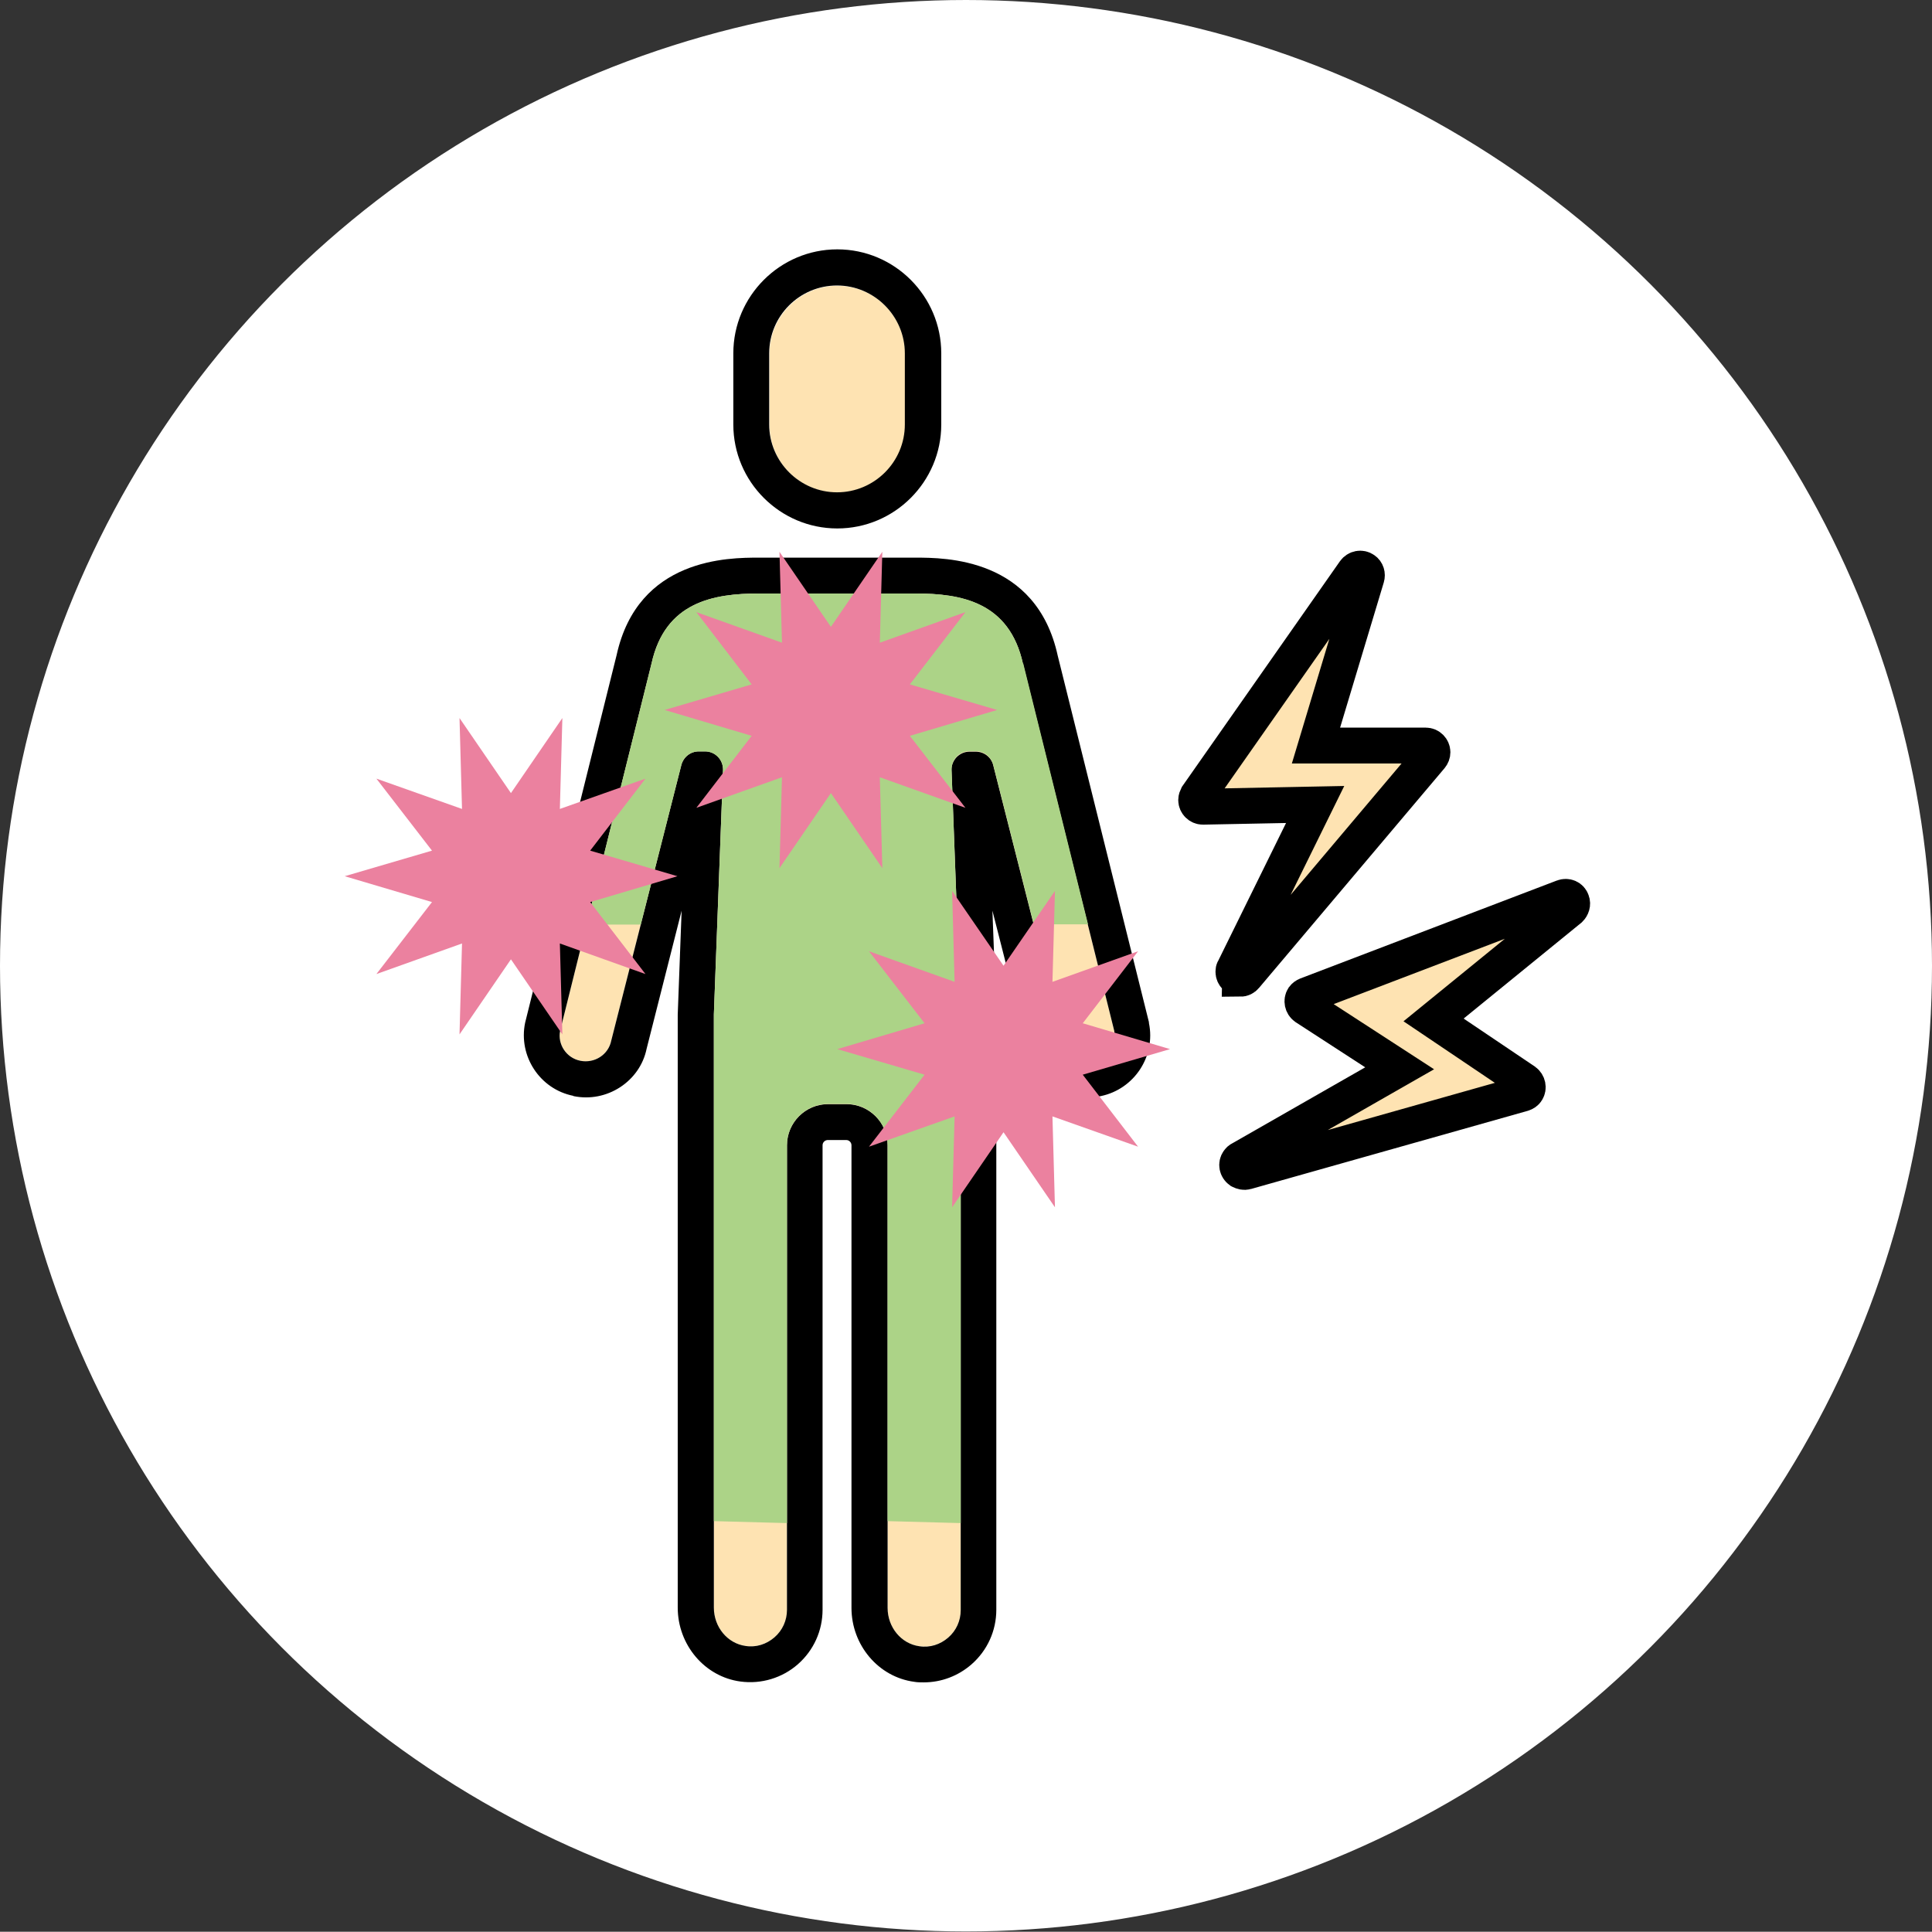
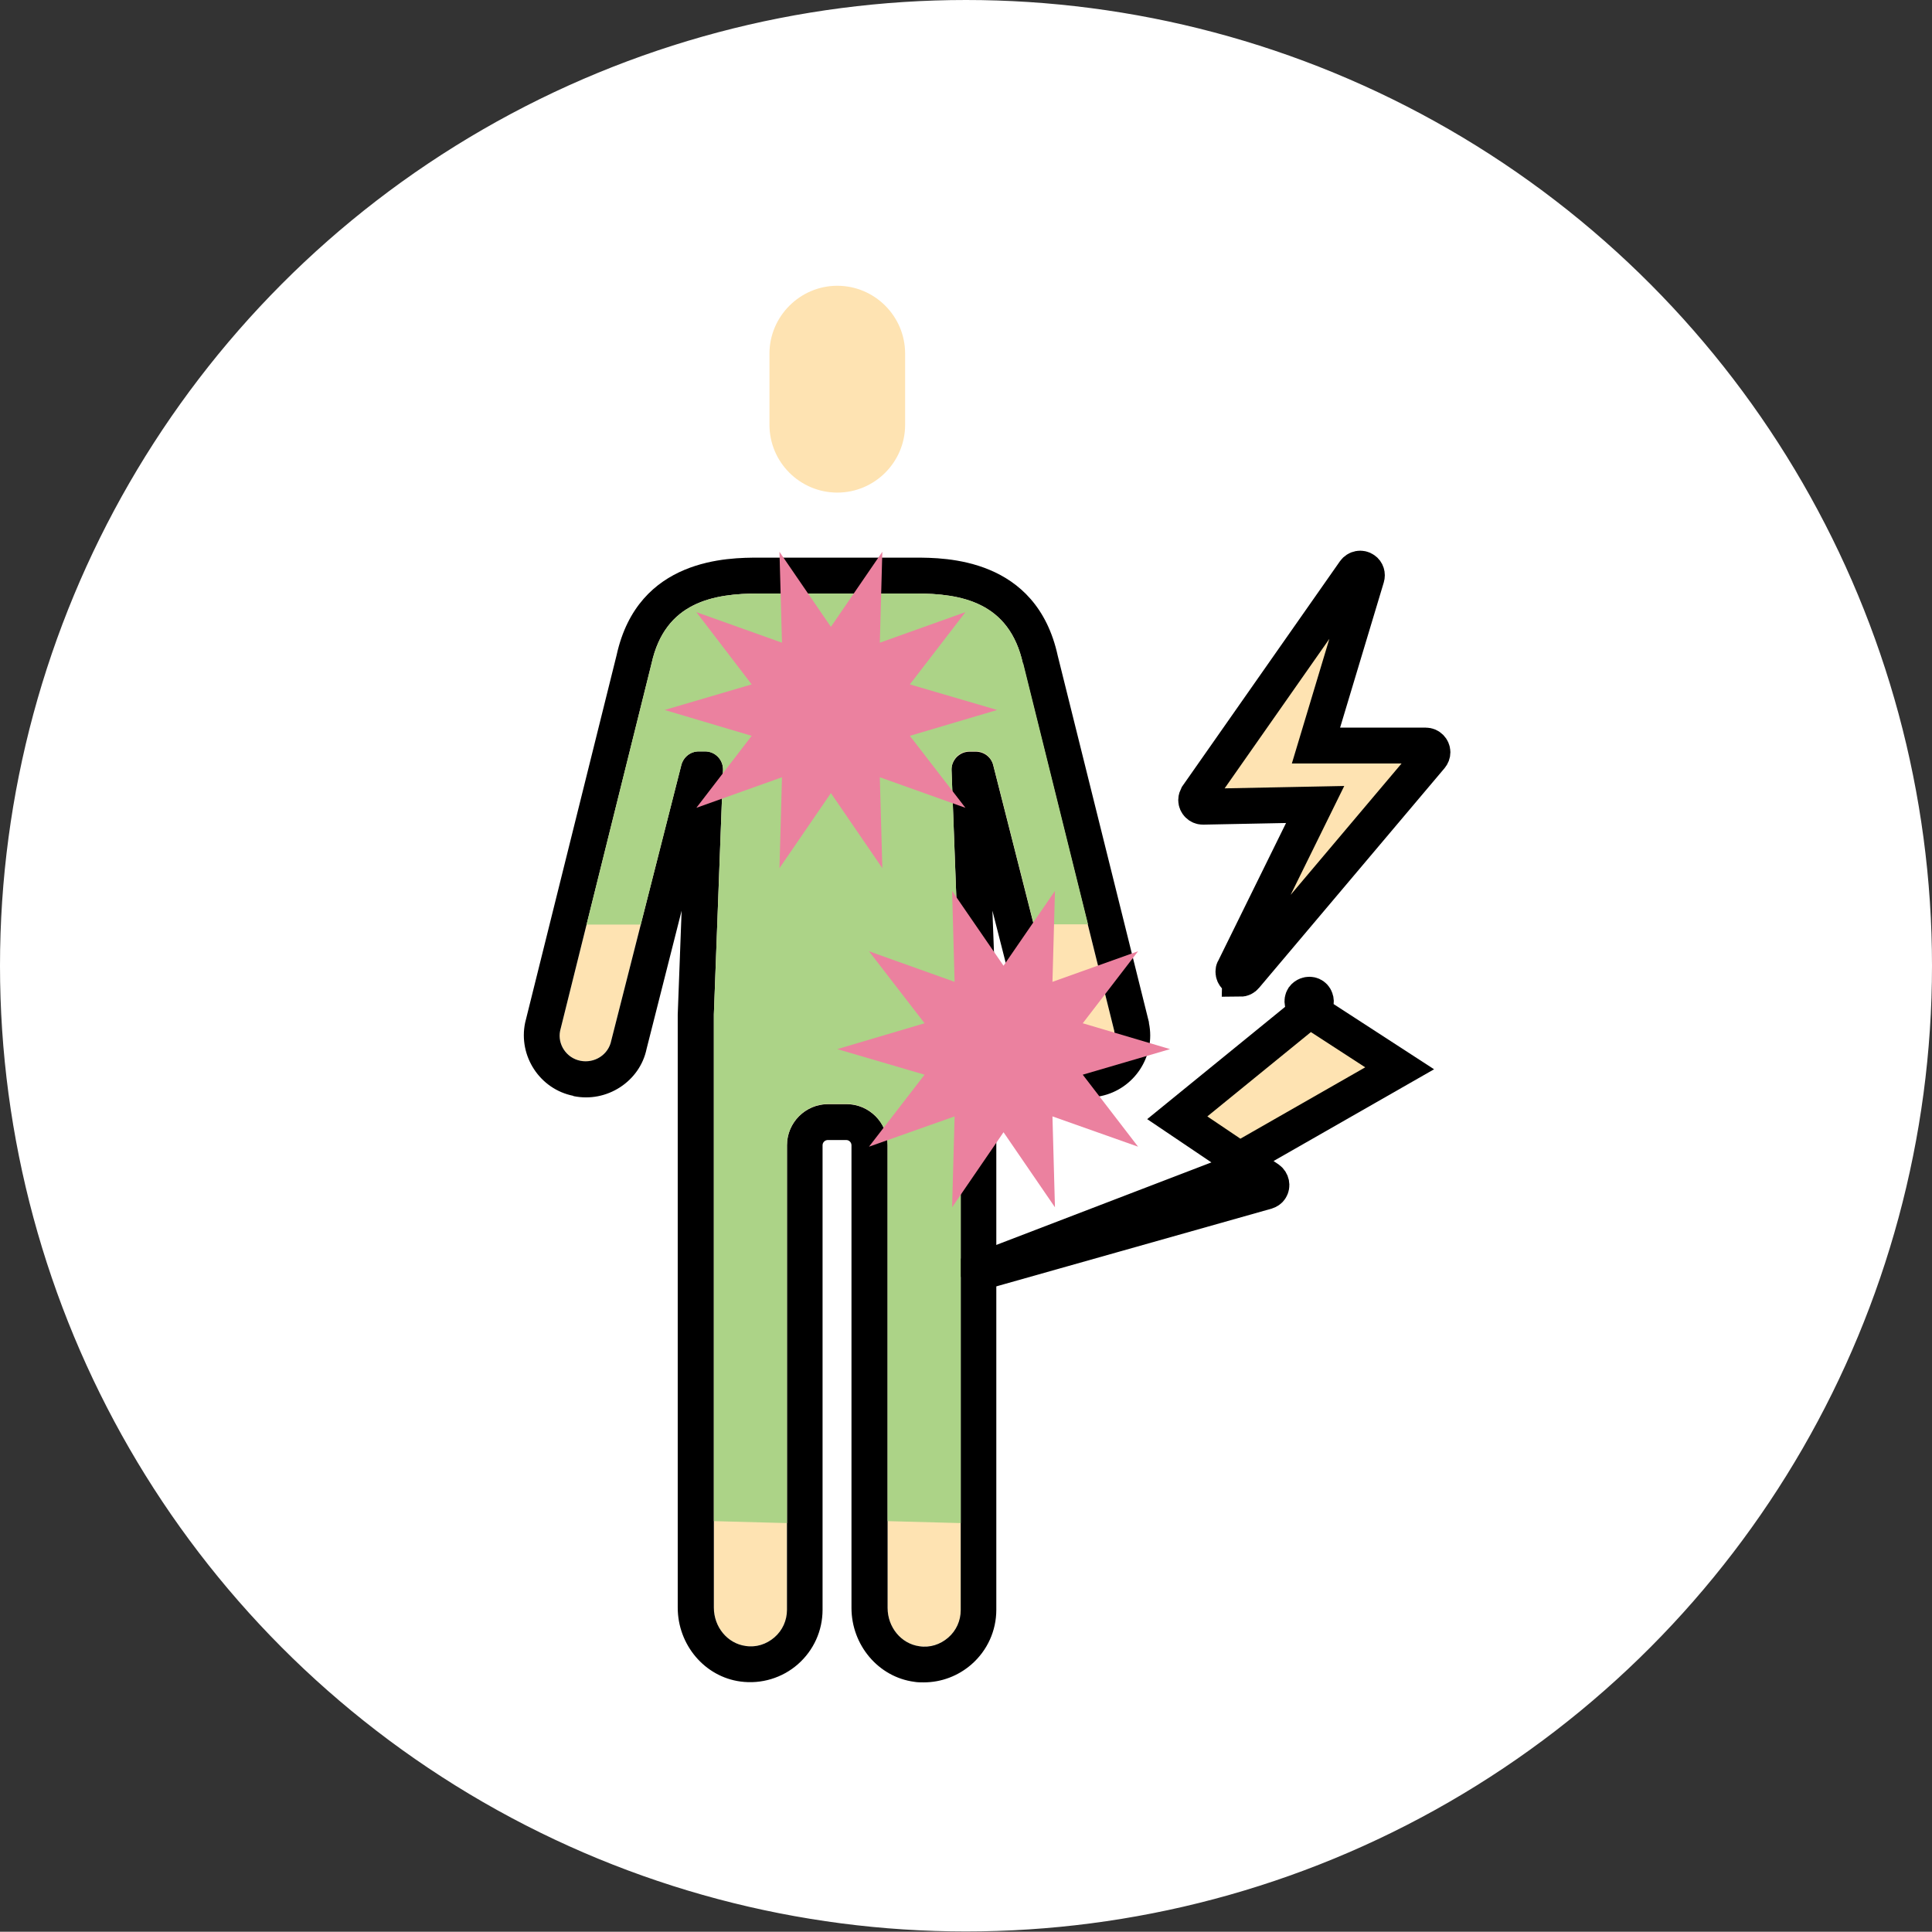
<svg xmlns="http://www.w3.org/2000/svg" id="_レイヤー_2" data-name="レイヤー 2" viewBox="0 0 69.5 69.49">
  <rect x="0" y="0" width="69.5" height="69.49" fill="#333333" stroke="none" />
  <defs>
    <style>
      .cls-1 {
        fill: #acd387;
      }

      .cls-1, .cls-2, .cls-3, .cls-4 {
        stroke-width: 0px;
      }

      .cls-2 {
        fill: #eb819f;
      }

      .cls-5 {
        fill: #fff;
        stroke: #fff;
        stroke-width: .46px;
      }

      .cls-5, .cls-6 {
        stroke-miterlimit: 10;
      }

      .cls-6 {
        stroke: #000;
        stroke-width: 1.29px;
      }

      .cls-6, .cls-4 {
        fill: #fee3b2;
      }
    </style>
  </defs>
  <g id="_デザイン" data-name="デザイン">
    <g>
      <ellipse class="cls-5" cx="34.75" cy="34.74" rx="34.52" ry="34.51" />
      <path class="cls-6" d="M44.61,35.2c-.13,0-.24-.11-.24-.24,0-.04,0-.07.03-.11l2.91-5.91-4.04.08h0c-.13,0-.24-.11-.24-.24,0-.05.02-.1.04-.14l5.66-8.08c.08-.11.23-.14.34-.06.09.06.12.17.09.27l-1.82,6.05h3.95c.13,0,.24.11.24.24,0,.06-.02.11-.06.16l-6.67,7.9c-.05.06-.11.09-.19.09Z" />
-       <path class="cls-6" d="M44.61,42.11c-.11-.08-.14-.23-.06-.34.02-.03.05-.06.08-.07l5.72-3.27-3.39-2.2h0c-.11-.08-.14-.23-.07-.34.03-.04.07-.07.12-.09l9.22-3.52c.13-.05.27.01.31.14.04.1,0,.21-.07.28l-4.9,3.99,3.28,2.21c.11.08.14.23.07.34-.03.05-.08.08-.14.1l-9.95,2.81c-.07.02-.14,0-.2-.03Z" />
+       <path class="cls-6" d="M44.61,42.11c-.11-.08-.14-.23-.06-.34.02-.03.05-.06.08-.07l5.72-3.27-3.39-2.2h0c-.11-.08-.14-.23-.07-.34.03-.04.07-.07.12-.09c.13-.05.27.01.31.14.04.1,0,.21-.07.28l-4.9,3.99,3.28,2.21c.11.08.14.23.07.34-.03.05-.08.08-.14.1l-9.95,2.81c-.07.02-.14,0-.2-.03Z" />
      <g>
        <path class="cls-4" d="M30.12,17.72c1.35,0,2.44-1.1,2.44-2.44v-2.56c0-1.35-1.1-2.44-2.44-2.44s-2.44,1.1-2.44,2.44v2.56c0,1.35,1.1,2.44,2.44,2.44Z" />
        <path class="cls-4" d="M23.44,23.86l-3.29,13.22c-.1.48.23.98.73,1.08.51.1,1-.22,1.11-.73l2.52-9.91c.07-.29.33-.49.63-.49h.22c.18,0,.34.07.47.2.12.13.19.3.18.47l-.33,8.79s0,.04,0,.05v21.29c0,.7.49,1.29,1.14,1.38.38.05.75-.06,1.04-.31.29-.25.45-.61.45-.99v-16.71c0-.82.67-1.48,1.48-1.48h.66c.82,0,1.48.67,1.48,1.48v16.64c0,.7.49,1.29,1.14,1.38.38.05.75-.06,1.04-.31.29-.25.45-.61.45-.99v-21.35s0-.05,0-.07l-.33-8.79c0-.18.06-.35.18-.47.12-.13.29-.2.47-.2h.22c.3,0,.55.2.63.49l2.51,9.88c.11.53.61.86,1.11.76.5-.1.83-.59.73-1.1l-3.28-13.19c-.49-2.23-2.23-2.53-3.87-2.53h-5.62c-1.64,0-3.38.3-3.87,2.51Z" />
-         <path class="cls-3" d="M30.12,19.01c2.06,0,3.74-1.68,3.74-3.74v-2.56c0-2.06-1.68-3.74-3.74-3.74s-3.74,1.68-3.74,3.74v2.56c0,2.06,1.68,3.74,3.74,3.74ZM27.67,12.71c0-1.35,1.1-2.44,2.44-2.44s2.44,1.1,2.44,2.44v2.56c0,1.35-1.1,2.44-2.44,2.44s-2.44-1.1-2.44-2.44v-2.56Z" />
        <path class="cls-3" d="M20.63,39.43c1.2.25,2.39-.53,2.63-1.7l1.26-4.97-.14,3.74s0,.05,0,.06v21.27c0,1.34.97,2.49,2.26,2.66.75.1,1.5-.13,2.06-.62.57-.5.89-1.21.89-1.96v-16.71c0-.11.09-.19.19-.19h.66c.11,0,.19.09.19.19v16.64c0,1.34.97,2.49,2.26,2.66.11.02.23.02.34.02.63,0,1.24-.23,1.72-.65.57-.5.89-1.21.89-1.96v-21.33s0-.05,0-.1l-.14-3.72,1.26,4.94c.25,1.2,1.43,1.98,2.64,1.73,1.2-.25,1.98-1.43,1.73-2.63,0,0,0-.02,0-.03l-3.28-13.18c-.77-3.53-4.05-3.53-5.13-3.53h-5.62c-1.08,0-4.35,0-5.12,3.51l-3.29,13.22c-.25,1.2.53,2.39,1.73,2.63ZM32.93,21.35c1.64,0,3.38.3,3.87,2.53l3.28,13.19c.1.5-.23.99-.73,1.1-.51.1-1-.22-1.11-.76l-2.51-9.88c-.07-.29-.33-.49-.63-.49h-.22c-.18,0-.34.07-.47.2-.12.13-.19.3-.18.47l.33,8.79s0,.05,0,.07v21.35c0,.38-.16.74-.45.99-.29.25-.66.37-1.04.31-.65-.09-1.14-.68-1.14-1.38v-16.64c0-.82-.67-1.48-1.48-1.48h-.66c-.82,0-1.48.67-1.48,1.48v16.71c0,.38-.16.74-.45.99-.29.25-.66.37-1.04.31-.65-.09-1.14-.68-1.14-1.38v-21.29s0-.03,0-.05l.33-8.79c0-.18-.06-.35-.18-.47-.12-.13-.29-.2-.47-.2h-.22c-.3,0-.55.2-.63.49l-2.52,9.91c-.1.51-.6.83-1.11.73-.51-.1-.83-.6-.73-1.08l3.29-13.22c.49-2.21,2.23-2.51,3.87-2.51h5.62Z" />
      </g>
      <path class="cls-1" d="M36.8,23.88c-.49-2.23-2.23-2.53-3.87-2.53h-5.62c-1.64,0-3.38.3-3.87,2.51l-2.34,9.4h1.95l1.46-5.74c.07-.29.33-.49.63-.49h.22c.18,0,.34.07.47.2.12.13.19.3.18.47l-.33,8.79s0,.04,0,.05v18.18s2.63.07,2.63.07v-13.6c0-.82.67-1.48,1.48-1.48h.66c.82,0,1.48.67,1.48,1.48v13.53l2.63.07v-18.24s0-.05,0-.07l-.33-8.79c0-.18.06-.35.18-.47.12-.13.29-.2.47-.2h.22c.3,0,.55.2.63.49l1.46,5.74h1.95l-2.33-9.38Z" />
-       <polygon class="cls-2" points="18.38 28.53 20.23 25.83 20.14 29.1 23.22 28.01 21.23 30.6 24.37 31.52 21.23 32.45 23.22 35.04 20.14 33.94 20.23 37.21 18.38 34.51 16.53 37.21 16.62 33.94 13.54 35.04 15.54 32.45 12.4 31.52 15.54 30.6 13.54 28.01 16.62 29.1 16.53 25.83 18.38 28.53" />
      <polygon class="cls-2" points="29.89 22.55 31.74 19.85 31.65 23.12 34.73 22.02 32.73 24.62 35.87 25.54 32.73 26.47 34.73 29.06 31.65 27.96 31.74 31.23 29.89 28.53 28.04 31.23 28.13 27.96 25.05 29.06 27.04 26.47 23.91 25.54 27.04 24.62 25.05 22.02 28.13 23.12 28.04 19.85 29.89 22.55" />
      <polygon class="cls-2" points="36.1 34.74 37.95 32.05 37.86 35.32 40.94 34.22 38.95 36.81 42.09 37.74 38.95 38.66 40.94 41.25 37.86 40.16 37.95 43.43 36.1 40.73 34.25 43.43 34.34 40.16 31.26 41.25 33.26 38.66 30.12 37.74 33.26 36.81 31.26 34.22 34.34 35.32 34.25 32.05 36.1 34.74" />
    </g>
  </g>
</svg>